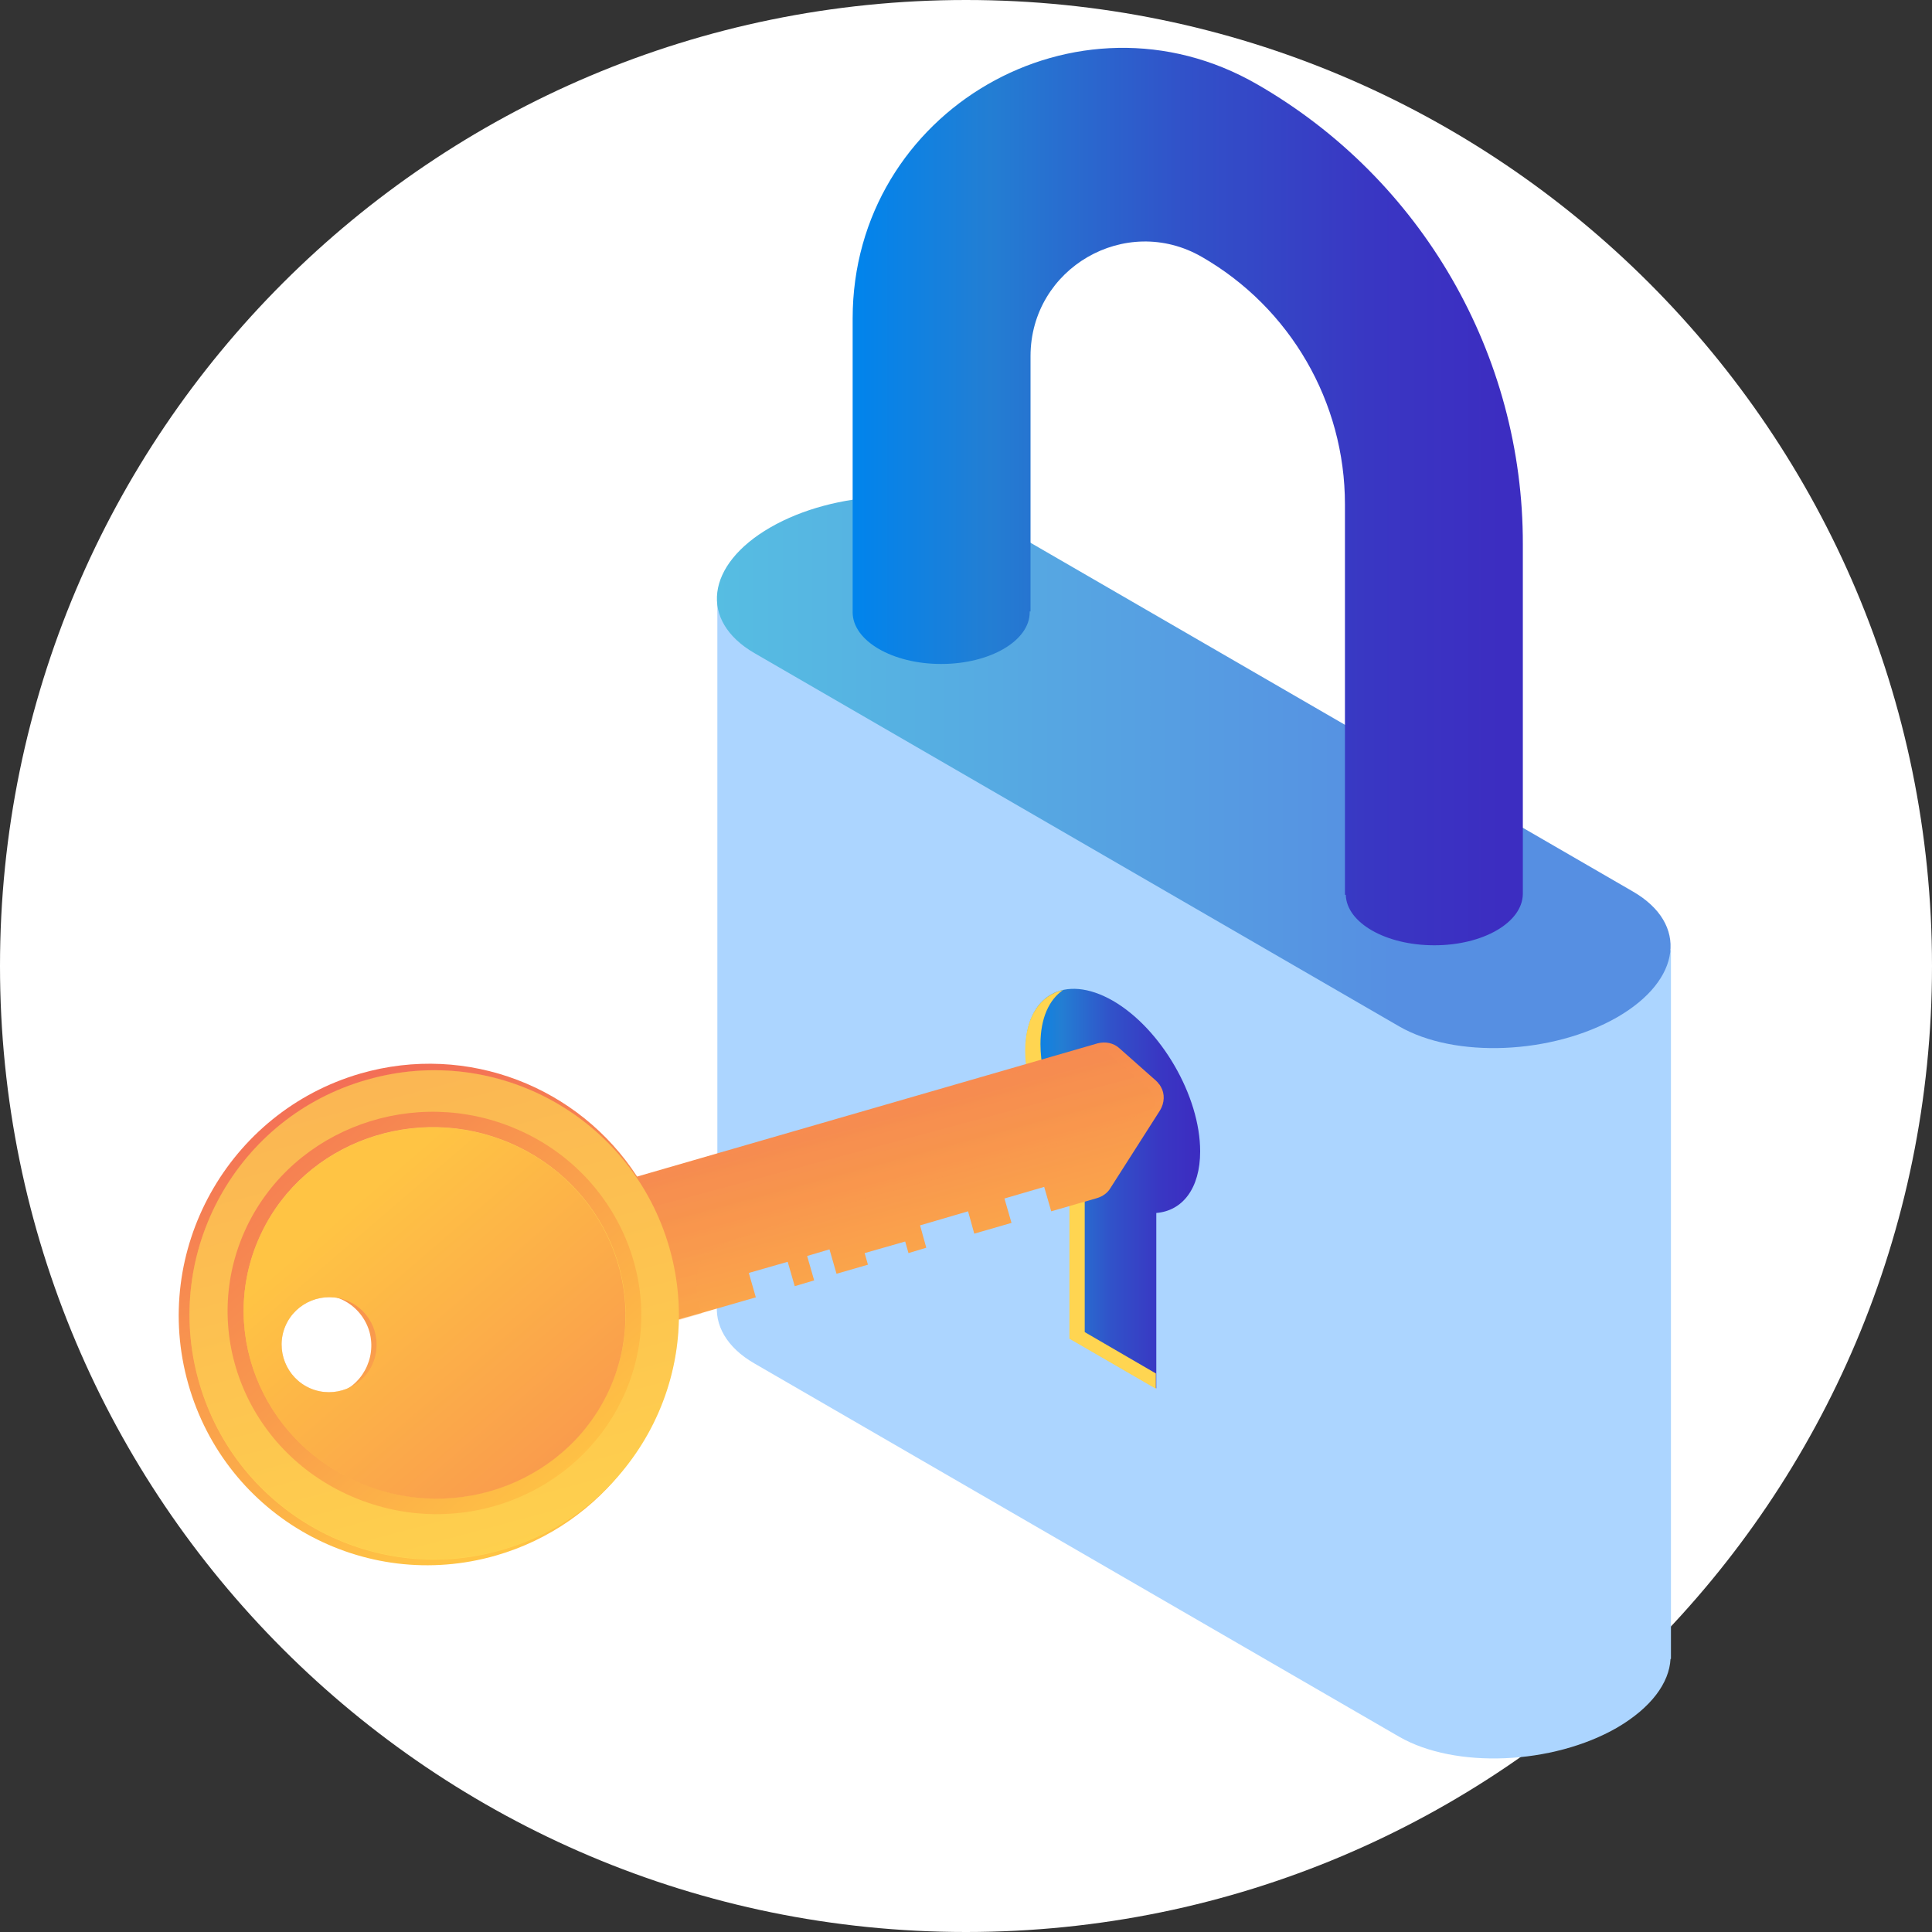
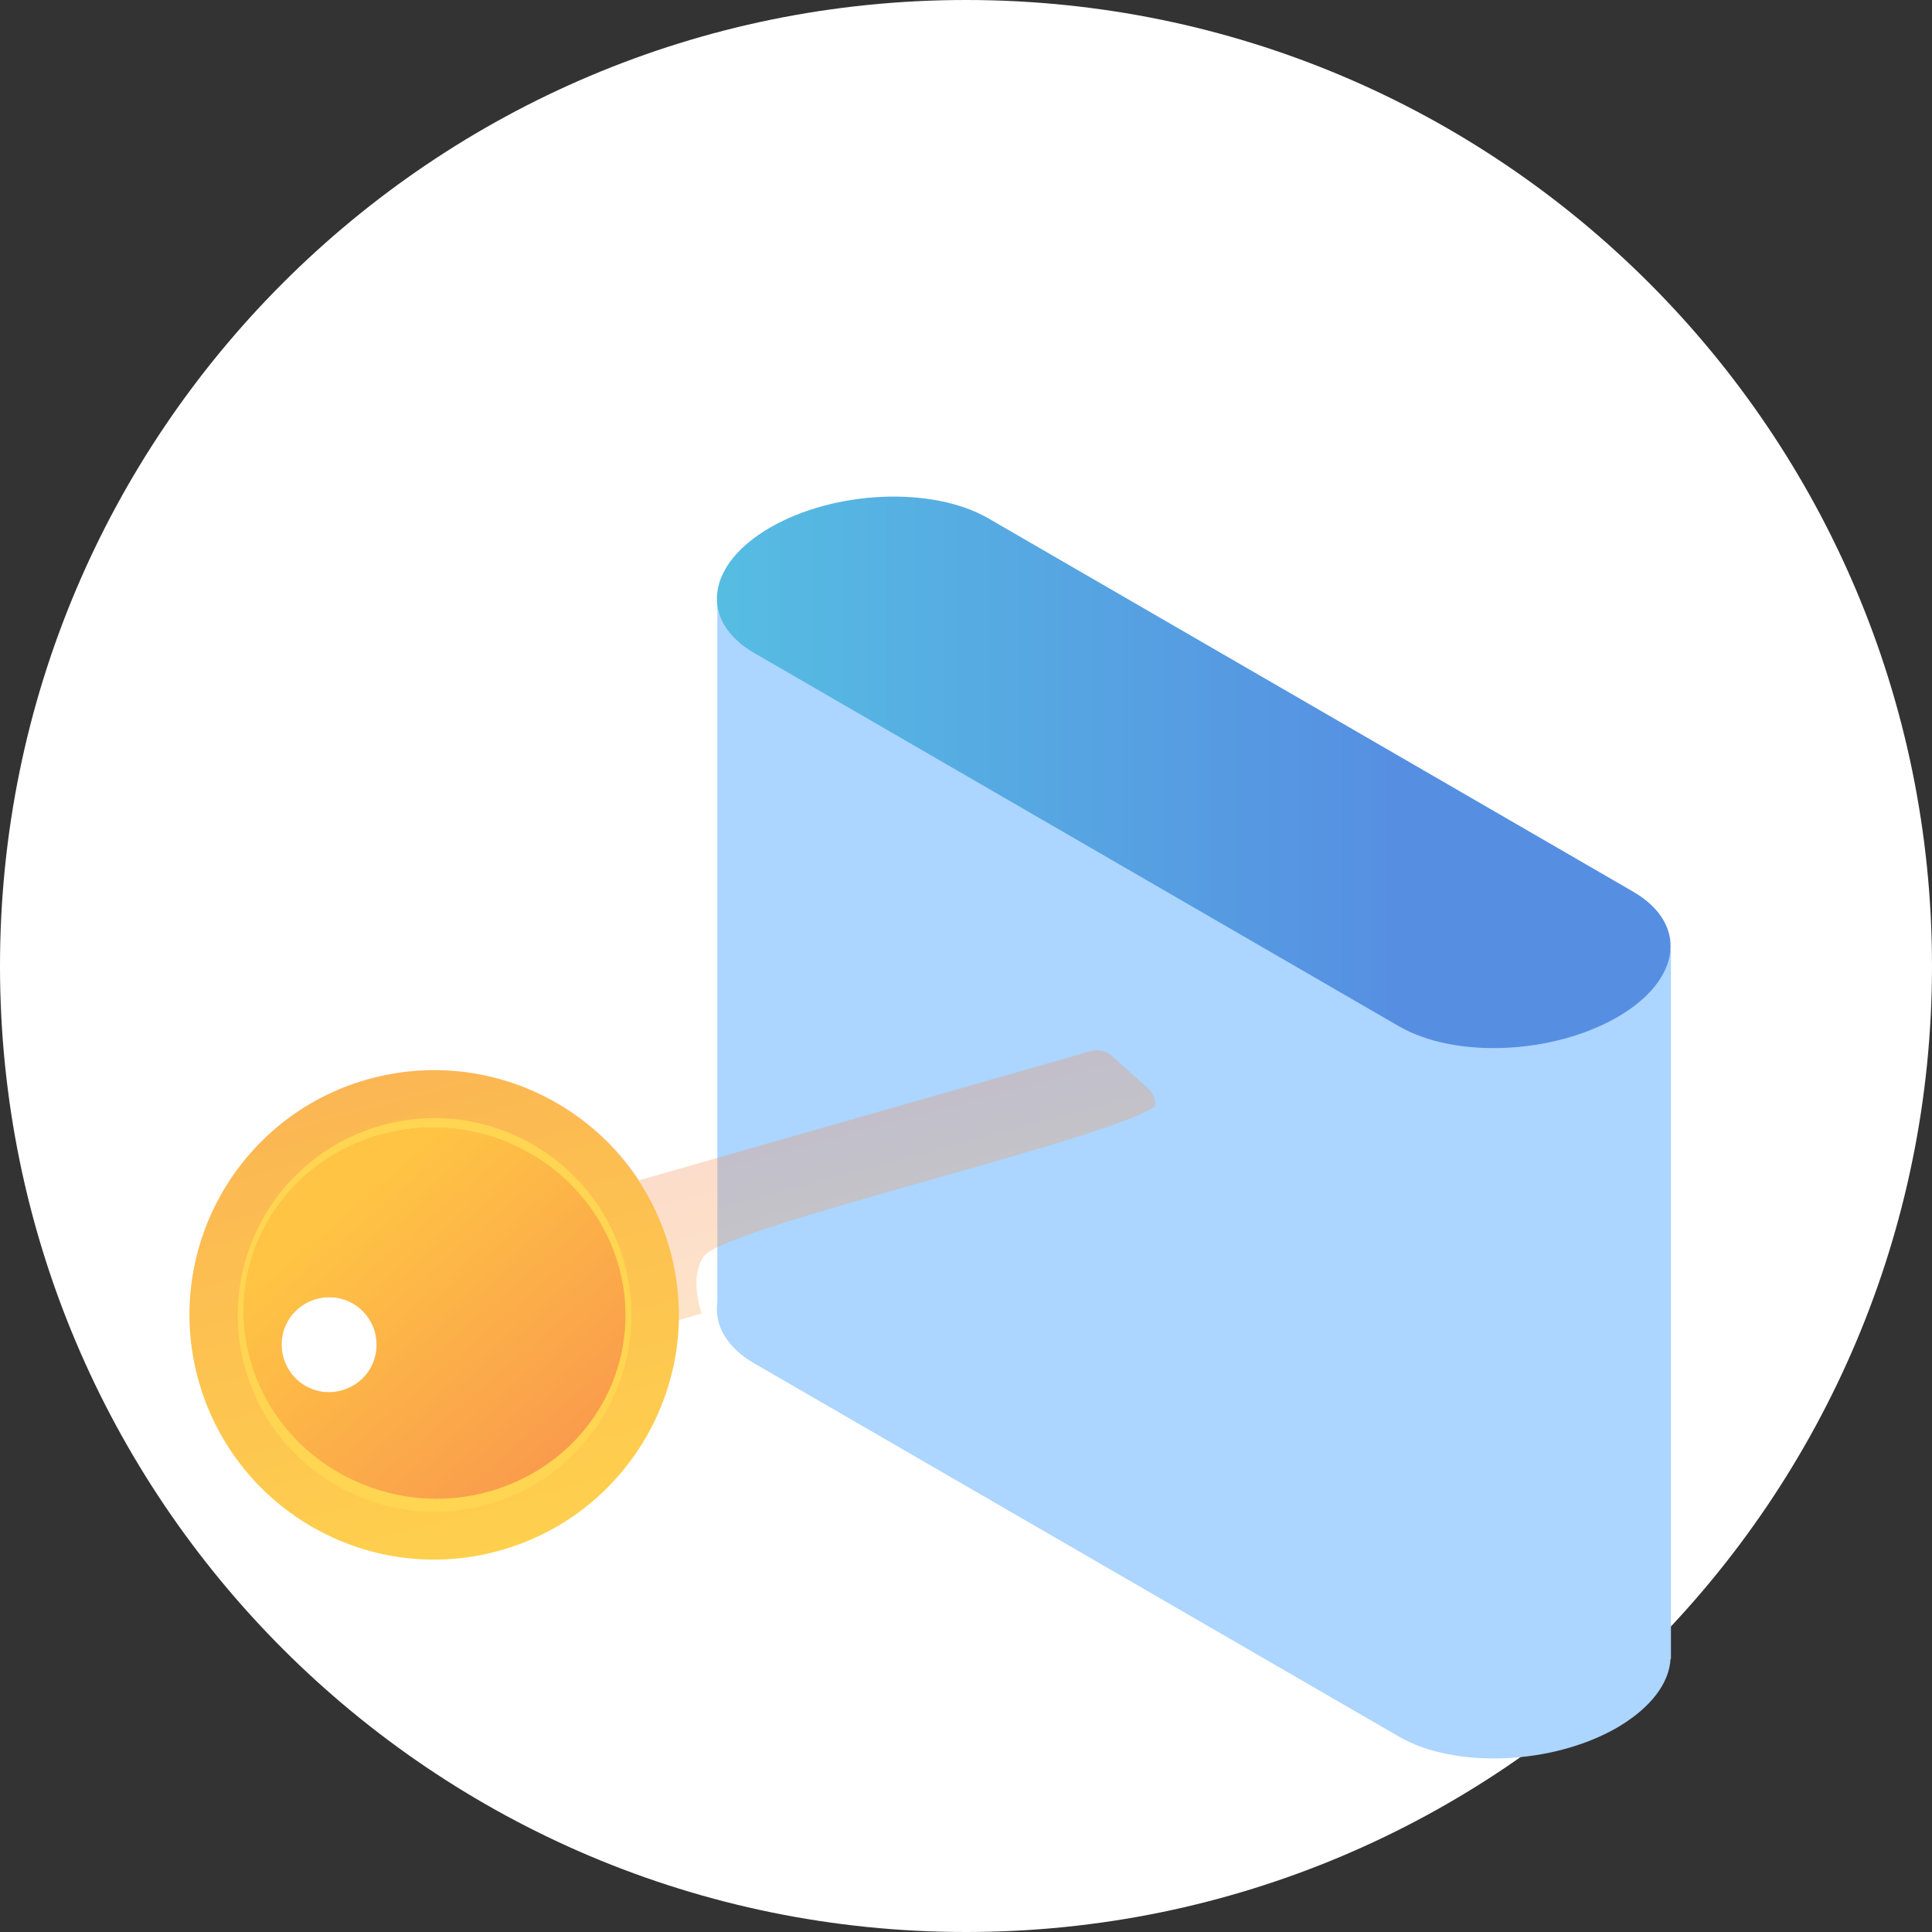
<svg xmlns="http://www.w3.org/2000/svg" width="100" height="100" viewBox="0 0 100 100" fill="none">
  <rect x="0" y="0" width="100" height="100" fill="#333333" stroke="none" />
  <path d="M50 100C77.614 100 100 77.614 100 50C100 22.386 77.614 0 50 0C22.386 0 0 22.386 0 50C0 77.614 22.386 100 50 100Z" fill="white" />
  <path d="M86.466 49.185L37.13 30.791V67.322V67.386C36.959 68.564 37.601 69.742 39.057 70.577L72.419 89.892C75.31 91.562 80.364 91.348 83.704 89.421C85.46 88.393 86.402 87.108 86.466 85.866H86.488V49.185H86.466Z" fill="#ACD5FF" />
  <path d="M72.419 53.124L39.058 33.81C36.167 32.139 36.531 29.227 39.871 27.3C43.212 25.373 48.265 25.159 51.156 26.829L84.518 46.144C87.409 47.814 87.045 50.726 83.704 52.653C80.342 54.58 75.31 54.795 72.419 53.124Z" fill="url(#paint0_linear)" />
-   <path d="M65.075 4.367C55.76 -1.008 44.133 5.716 44.133 16.487V31.648C44.133 31.669 44.133 31.669 44.133 31.691C44.133 33.168 46.188 34.367 48.715 34.367C51.242 34.367 53.297 33.168 53.297 31.691C53.297 31.669 53.297 31.648 53.297 31.648H53.34V18.436C53.34 13.875 58.265 11.027 62.205 13.296C66.788 15.93 69.614 20.812 69.614 26.102V46.316H69.657C69.7 47.772 71.734 48.928 74.24 48.928C76.766 48.928 78.801 47.75 78.822 46.273V28.179C78.844 18.371 73.597 9.271 65.075 4.367Z" fill="url(#paint1_linear)" />
-   <path d="M62.12 59.593C62.12 56.723 60.086 53.233 57.602 51.798C55.096 50.363 53.084 51.52 53.084 54.368C53.084 56.295 54.004 58.522 55.375 60.192V69.271L59.85 71.862V62.783C61.199 62.676 62.12 61.52 62.12 59.593Z" fill="url(#paint2_linear)" />
-   <path d="M56.145 68.949V59.87C54.775 58.178 53.854 55.973 53.854 54.045C53.854 52.696 54.304 51.733 55.032 51.24C53.854 51.497 53.062 52.611 53.062 54.388C53.062 56.315 53.983 58.542 55.353 60.212V69.292L59.828 71.883V71.09L56.145 68.949Z" fill="#FFD551" />
-   <path d="M25.674 80.513C31.242 78.907 34.925 73.854 35.075 68.308L36.295 67.965L39.122 67.151L38.758 65.888L40.771 65.31L41.135 66.573L42.141 66.273L41.777 65.01L42.934 64.667L43.298 65.931L44.925 65.46L44.754 64.86L46.852 64.261L47.023 64.86L47.944 64.582L47.623 63.425L50.107 62.697L50.428 63.854L52.355 63.297L51.991 62.034L54.047 61.434L54.411 62.697L56.788 62.012C57.066 61.926 57.323 61.755 57.473 61.498L60.043 57.472C60.278 57.087 60.3 56.616 60.086 56.252C60.064 56.209 60.043 56.188 60.021 56.145L60 56.123C59.978 56.102 59.957 56.081 59.936 56.038L59.914 56.016C59.893 55.995 59.85 55.952 59.829 55.931L57.944 54.261C57.645 53.982 57.216 53.897 56.809 54.004L32.976 60.899C29.979 56.273 24.218 53.961 18.651 55.567C11.799 57.558 7.794 64.753 9.743 71.627C11.692 78.522 18.822 82.483 25.674 80.513ZM14.09 70.385C13.704 68.993 14.497 67.537 15.889 67.13C17.28 66.723 18.715 67.537 19.122 68.929C19.507 70.32 18.715 71.777 17.323 72.183C15.91 72.59 14.475 71.777 14.09 70.385Z" fill="url(#paint3_linear)" />
  <path d="M10.3 71.54C12.227 78.264 19.229 82.161 25.953 80.234C32.677 78.307 36.574 71.305 34.647 64.581C32.72 57.857 25.718 53.96 18.994 55.887C12.27 57.793 8.373 64.817 10.3 71.54ZM19.486 68.907C19.872 70.277 19.079 71.69 17.73 72.076C16.36 72.461 14.947 71.669 14.561 70.32C14.176 68.949 14.968 67.536 16.317 67.151C17.666 66.765 19.101 67.558 19.486 68.907Z" fill="#FFD551" />
  <path opacity="0.3" d="M18.994 55.866C12.27 57.793 8.373 64.795 10.3 71.519C12.227 78.243 19.229 82.14 25.953 80.213C31.413 78.65 35.011 73.725 35.139 68.329L36.317 67.986C35.846 66.466 36.06 65.566 36.424 65.031C37.431 63.511 57.431 58.992 59.786 57.258C59.807 56.915 59.679 56.551 59.401 56.316L57.559 54.667C57.259 54.388 56.831 54.303 56.446 54.41L33.084 61.091C30.129 56.594 24.476 54.324 18.994 55.866ZM14.561 70.32C14.176 68.95 14.968 67.536 16.317 67.151C17.688 66.765 19.101 67.558 19.486 68.907C19.872 70.277 19.079 71.69 17.73 72.076C16.36 72.461 14.947 71.69 14.561 70.32Z" fill="url(#paint4_linear)" />
  <path d="M12.698 70.856C14.239 76.252 19.871 79.4 25.289 77.858C30.685 76.316 33.833 70.684 32.291 65.267C30.749 59.871 25.117 56.723 19.7 58.265C14.282 59.807 11.156 65.438 12.698 70.856ZM19.486 68.907C19.871 70.278 19.079 71.691 17.73 72.076C16.36 72.462 14.946 71.669 14.561 70.32C14.175 68.95 14.968 67.537 16.317 67.151C17.666 66.766 19.1 67.558 19.486 68.907Z" fill="#FFD551" />
-   <path d="M12.784 63.468C10.257 68.736 12.655 75.074 18.244 77.472C23.833 79.871 30.214 77.301 32.441 71.884C34.583 66.659 31.991 60.684 26.724 58.436C21.456 56.166 15.246 58.372 12.784 63.468ZM31.67 71.605C29.615 76.573 23.726 78.95 18.587 76.723C13.448 74.517 11.199 68.672 13.533 63.811C15.782 59.1 21.542 57.066 26.403 59.164C31.285 61.263 33.683 66.766 31.67 71.605Z" fill="url(#paint5_linear)" />
  <path opacity="0.43" d="M13.533 63.831C11.199 68.692 13.448 74.537 18.587 76.743C23.726 78.949 29.615 76.593 31.67 71.625C33.662 66.786 31.285 61.283 26.403 59.184C21.542 57.086 15.803 59.12 13.533 63.831ZM19.294 70.576C18.758 71.818 17.302 72.396 16.06 71.861C14.818 71.325 14.24 69.869 14.775 68.627C15.311 67.385 16.767 66.807 18.009 67.343C19.251 67.878 19.829 69.313 19.294 70.576Z" fill="url(#paint6_linear)" />
  <path d="M13.533 63.831C11.199 68.692 13.448 74.537 18.587 76.743C23.726 78.949 29.615 76.593 31.67 71.625C33.662 66.786 31.285 61.283 26.403 59.184C21.542 57.086 15.803 59.12 13.533 63.831ZM19.294 70.576C18.758 71.818 17.302 72.396 16.06 71.861C14.818 71.325 14.24 69.869 14.775 68.627C15.311 67.385 16.767 66.807 18.009 67.343C19.251 67.878 19.829 69.313 19.294 70.576Z" fill="url(#paint7_linear)" />
  <defs>
    <linearGradient id="paint0_linear" x1="37.103" y1="39.972" x2="86.448" y2="39.972" gradientUnits="userSpaceOnUse">
      <stop stop-color="#56BDE2" />
      <stop offset="0.709" stop-color="#568FE2" />
    </linearGradient>
    <linearGradient id="paint1_linear" x1="44.13" y1="25.711" x2="78.851" y2="25.711" gradientUnits="userSpaceOnUse">
      <stop stop-color="#0084ED" />
      <stop offset="0.205" stop-color="#237ED3" />
      <stop offset="0.491" stop-color="#3152C9" />
      <stop offset="0.767" stop-color="#3937C3" />
      <stop offset="0.967" stop-color="#3C2DC1" />
    </linearGradient>
    <linearGradient id="paint2_linear" x1="53.081" y1="61.519" x2="62.127" y2="61.519" gradientUnits="userSpaceOnUse">
      <stop stop-color="#0084ED" />
      <stop offset="0.205" stop-color="#237ED3" />
      <stop offset="0.491" stop-color="#3152C9" />
      <stop offset="0.767" stop-color="#3937C3" />
      <stop offset="0.967" stop-color="#3C2DC1" />
    </linearGradient>
    <linearGradient id="paint3_linear" x1="38.47" y1="77.081" x2="31.756" y2="52.063" gradientUnits="userSpaceOnUse">
      <stop stop-color="#FFC444" />
      <stop offset="0.996" stop-color="#F36F56" />
    </linearGradient>
    <linearGradient id="paint4_linear" x1="38.441" y1="76.888" x2="31.875" y2="52.423" gradientUnits="userSpaceOnUse">
      <stop stop-color="#FFC444" />
      <stop offset="0.996" stop-color="#F36F56" />
    </linearGradient>
    <linearGradient id="paint5_linear" x1="30.212" y1="76.631" x2="11.45" y2="55.544" gradientUnits="userSpaceOnUse">
      <stop stop-color="#FFC444" />
      <stop offset="0.996" stop-color="#F36F56" />
    </linearGradient>
    <linearGradient id="paint6_linear" x1="30.212" y1="76.629" x2="11.451" y2="55.542" gradientUnits="userSpaceOnUse">
      <stop stop-color="#FFC444" />
      <stop offset="0.996" stop-color="#F36F56" />
    </linearGradient>
    <linearGradient id="paint7_linear" x1="17.903" y1="62.609" x2="41.357" y2="89.914" gradientUnits="userSpaceOnUse">
      <stop stop-color="#FFC444" />
      <stop offset="0.996" stop-color="#F36F56" />
    </linearGradient>
  </defs>
</svg>